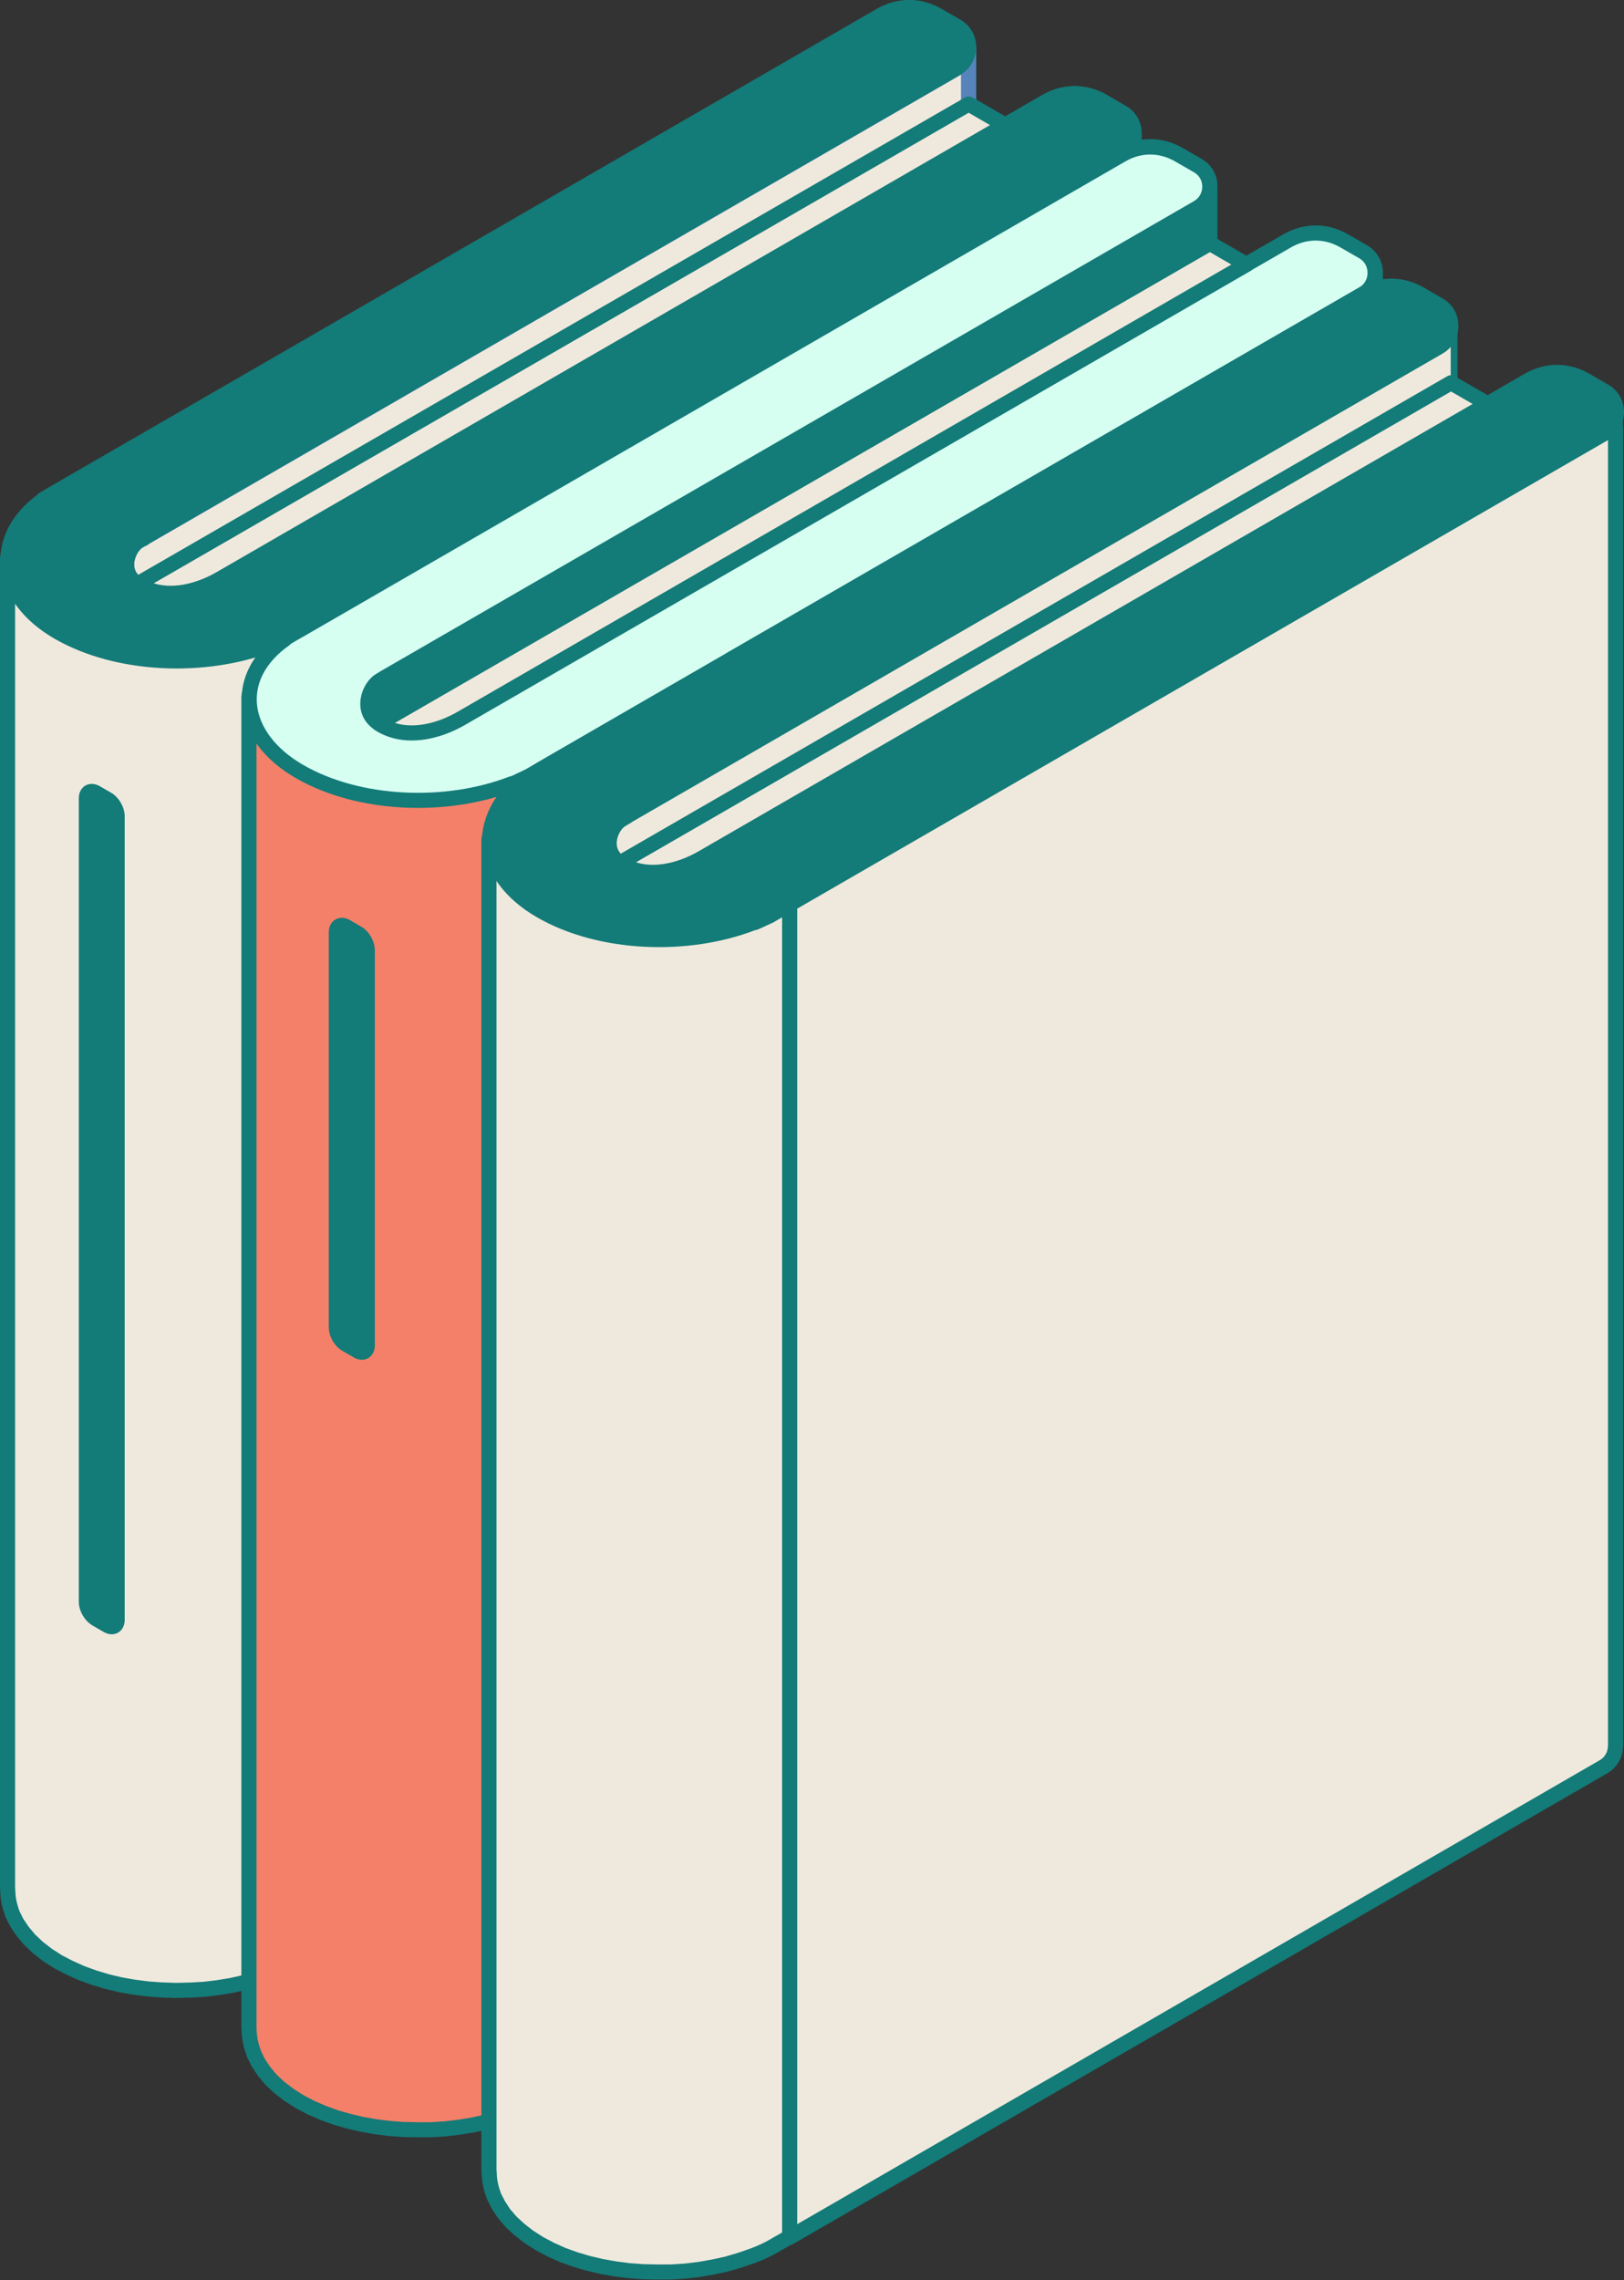
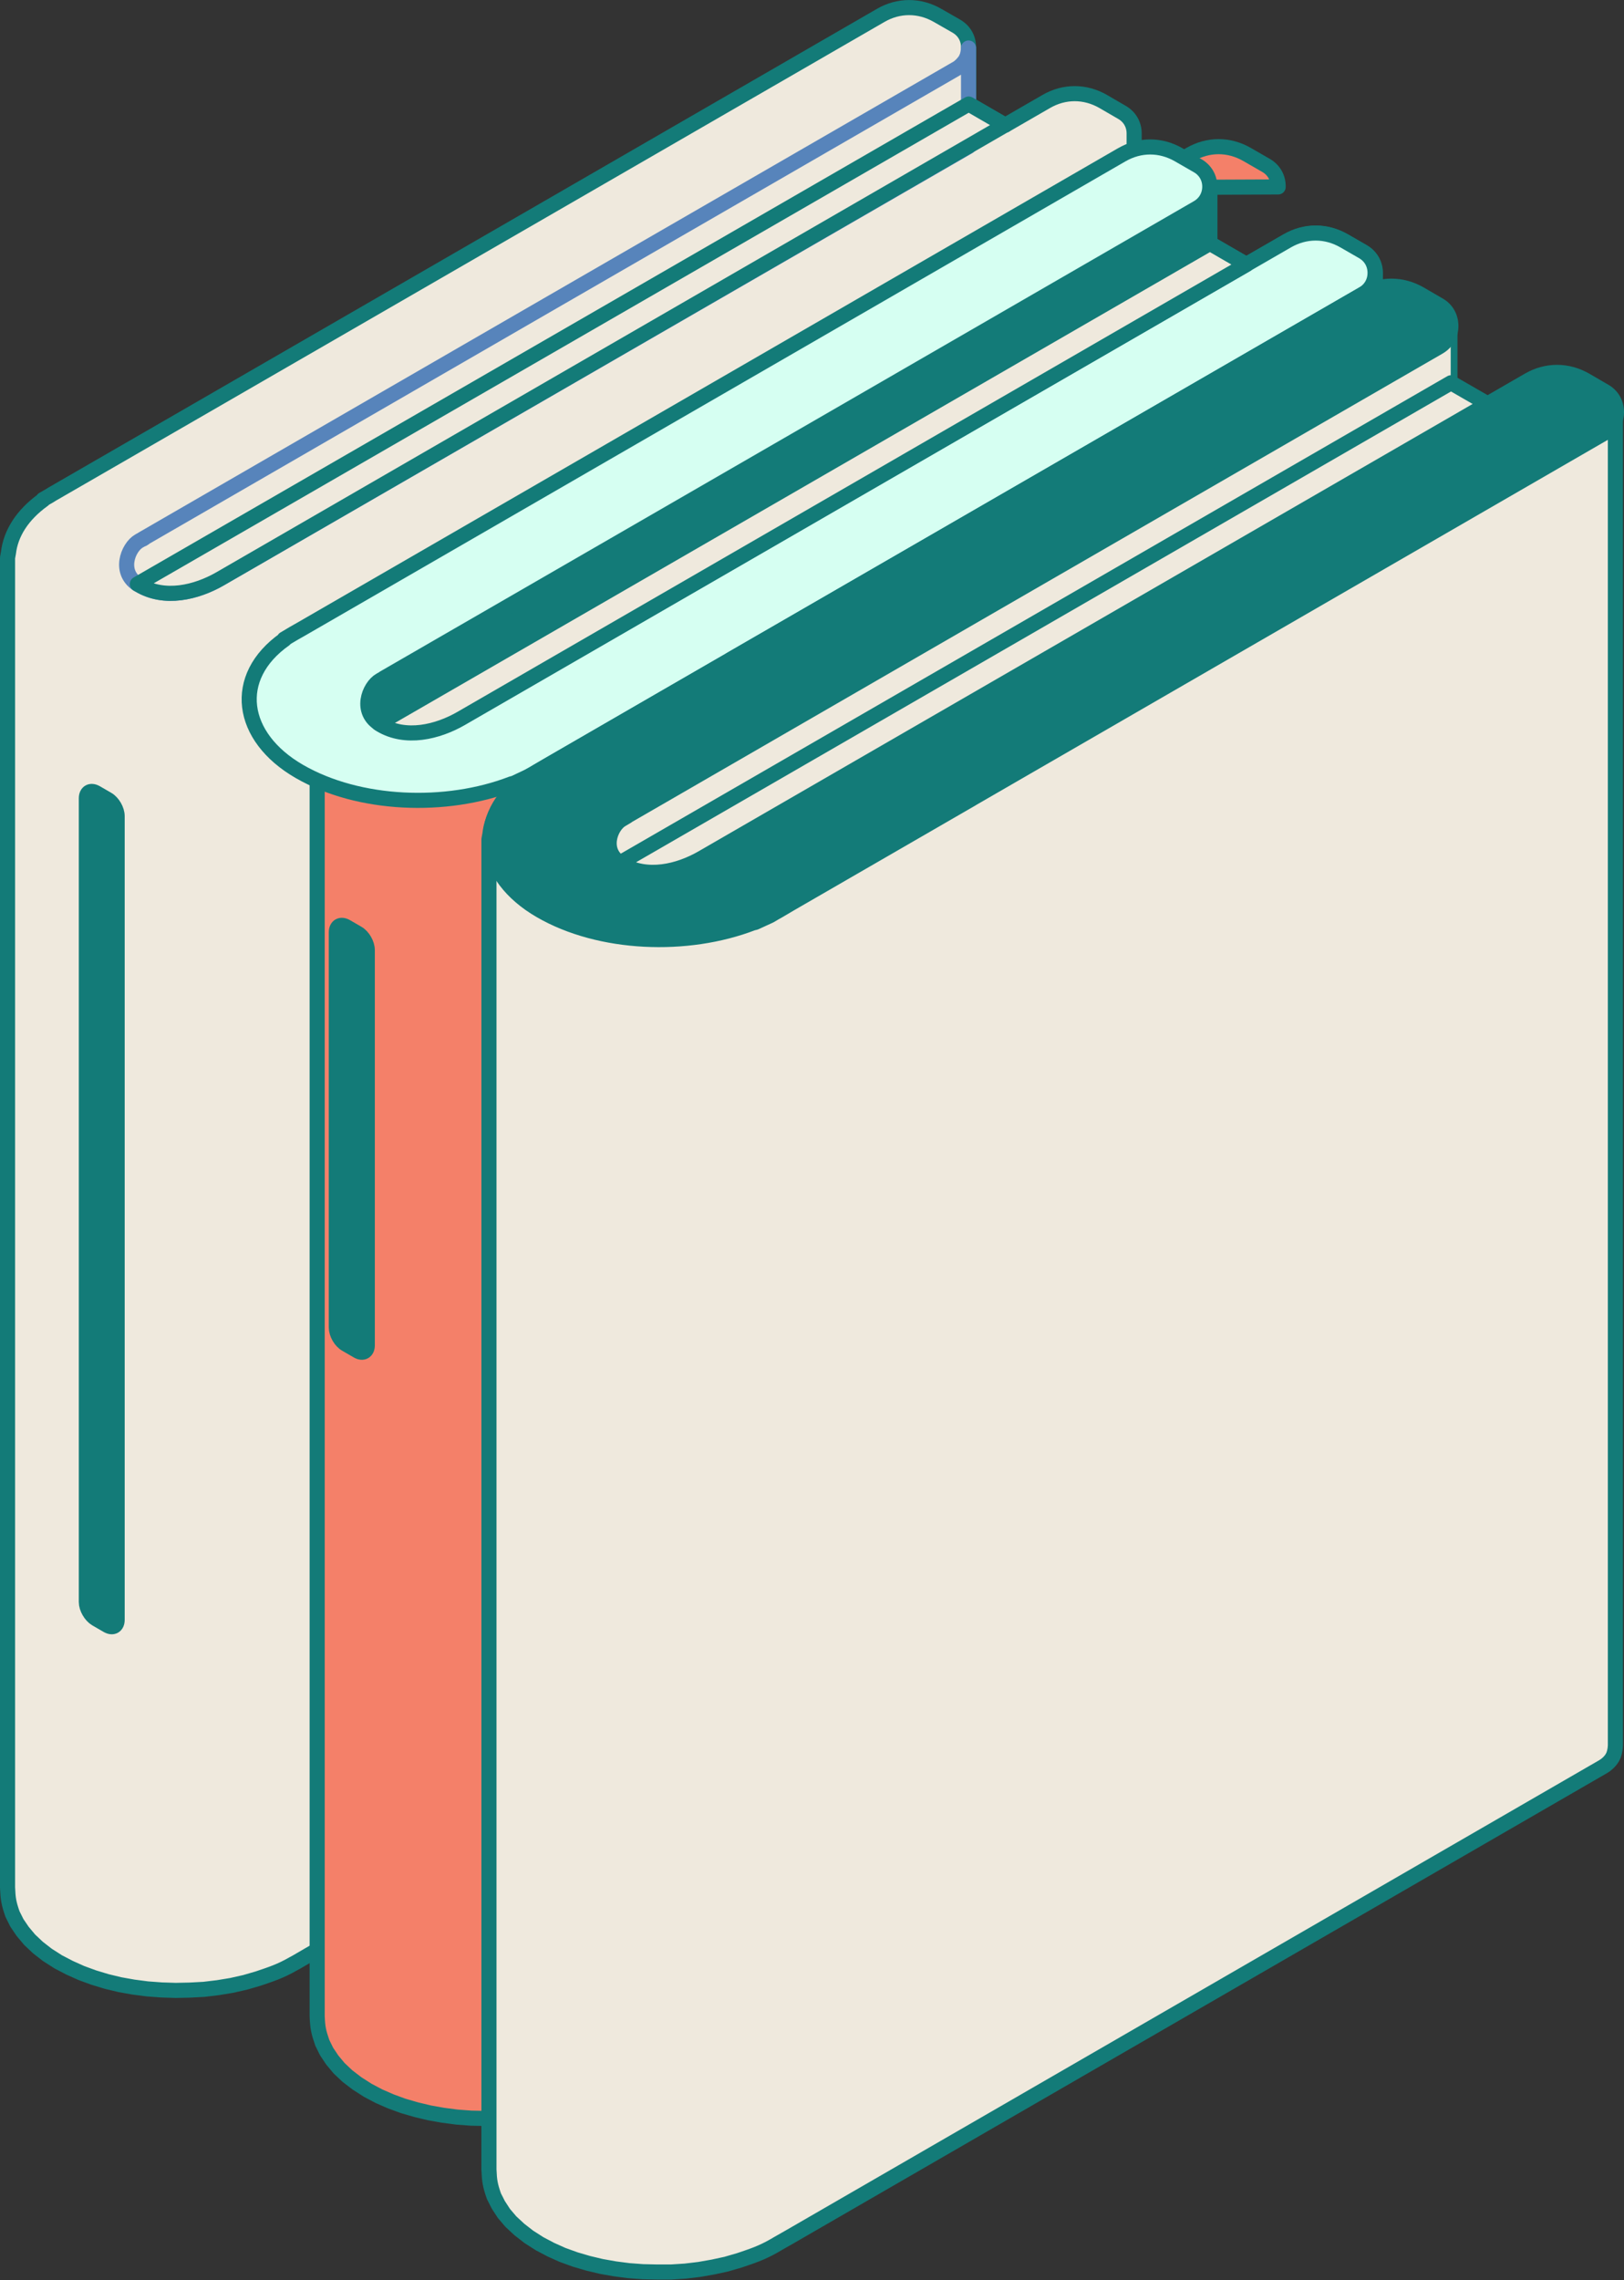
<svg xmlns="http://www.w3.org/2000/svg" id="Layer_2" viewBox="0 0 107.58 151">
  <rect x="0" y="0" width="107.58" height="151" fill="#333333" stroke="none" />
  <defs>
    <style>.cls-1{fill:#137b78;}.cls-1,.cls-2,.cls-3,.cls-4,.cls-5{stroke-linecap:round;stroke-linejoin:round;}.cls-1,.cls-2,.cls-3,.cls-4,.cls-5,.cls-6{fill-rule:evenodd;}.cls-1,.cls-2,.cls-3,.cls-5{stroke:#137b78;}.cls-2{fill:#d6fff2;}.cls-3{fill:#f48069;}.cls-4{stroke:#5784bb;}.cls-4,.cls-5,.cls-6{fill:#efe9dd;}.cls-6{stroke-width:0px;}</style>
  </defs>
  <g id="_ÎÓÈ_2">
    <path class="cls-5" d="m64.17,3.16v3.73l2.42,1.4,2.72-1.57c1.19-.69,2.57-.69,3.77,0l1.24.72c.52.3.81.81.81,1.4v88.11l-.02.22-.04.21-.06.2-.09.18-.12.17-.14.15-.16.14-.18.13-53.9,31.14-.79.46-.24.13c-.82.47-1.44.67-2.3.96l-.86.25-.89.2-.91.15-.92.11-.93.05-.94.02-.94-.03-.94-.07-.92-.12-.9-.16-.87-.21-.86-.26-.82-.3-.78-.35-.75-.39-.72-.46-.63-.49-.55-.52-.46-.55-.38-.56-.29-.58c-.25-.72-.3-1.01-.33-1.77V36.94l.06-.33c.15-1.27.9-2.5,2.31-3.51l-.02-.02.42-.24c.14-.09.27-.17.42-.25l.24-.14h0s8.92-5.15,8.92-5.15h0L58.34,1.02c1.19-.69,2.57-.69,3.77,0l1.24.71c.52.3.81.81.81,1.4v.03Z" />
    <path class="cls-4" d="m9.45,35.69l26.82-15.5h0l27.08-15.64c.06-.04.13-.07.18-.12.05-.05.11-.09.16-.14.05-.05.09-.11.14-.16h0c.05-.05.08-.11.12-.16h0c.04-.06.06-.13.09-.19h0c.03-.06.05-.13.06-.2.02-.06.03-.14.04-.21,0-.06.02-.13.02-.19v6.53L14.56,38.35c-1.57.9-3.66,1.39-5.35.4-1.4-.8-.74-2.5,0-2.92.74-.42.17-.08.26-.13h-.02Z" />
-     <path class="cls-1" d="m32.42,34.45l-12.01,6.95-.79.46-.24.14-.33.18-.97.46-.17.04c-4.33,1.66-10.11,1.46-14.06-.82-3.94-2.28-4.5-6.25-.97-8.75l-.02-.02.42-.24c.14-.09.27-.17.42-.25l.24-.14h0s8.92-5.15,8.92-5.15h0L58.34,1.02c1.19-.69,2.57-.69,3.77,0l1.24.71c.52.3.81.81.81,1.4s-.29,1.11-.81,1.4l-27.08,15.64h0l-26.82,15.5h.02c-.09.06.48-.28-.26.14-.74.43-1.4,2.12,0,2.92,1.69.98,3.78.5,5.35-.4L69.3,6.72c1.19-.69,2.57-.69,3.76,0l1.25.72c.52.3.81.81.81,1.4s-.29,1.1-.81,1.4l-41.89,24.2Z" />
    <path class="cls-5" d="m66.59,8.29l-2.42-1.4L9.1,38.68l.12.06c1.67,1.01,3.78.5,5.35-.4l52.02-30.06Z" />
-     <path class="cls-3" d="m80.15,12.4v3.72l2.42,1.4,2.71-1.56c1.2-.69,2.57-.69,3.77,0l1.25.72c.51.3.81.81.81,1.4v88.11l-.02.22-.04.21-.07.2-.09.18-.11.17-.14.15-.15.14-.18.12-53.91,31.15-.78.46-.24.14c-.82.47-1.44.67-2.3.97l-.87.24-.88.19-.91.15-.92.11-.94.06h-.94s-.94-.02-.94-.02l-.93-.07-.92-.12-.9-.16-.88-.21-.86-.25-.82-.3-.78-.34-.74-.39-.72-.46-.64-.49-.55-.52-.45-.54-.38-.57-.28-.57c-.25-.72-.31-1.01-.34-1.77V46.16l.06-.33c.14-1.27.91-2.51,2.32-3.51l-.03-.02.42-.25c.14-.08.28-.17.43-.25l.23-.13h0l8.93-5.16h0l45.47-26.28c1.2-.69,2.57-.69,3.77,0l1.25.72c.51.29.81.8.81,1.39v.04Z" />
+     <path class="cls-3" d="m80.15,12.4v3.72l2.42,1.4,2.71-1.56c1.2-.69,2.57-.69,3.77,0l1.25.72c.51.3.81.81.81,1.4v88.11l-.02.22-.04.21-.07.2-.09.18-.11.17-.14.15-.15.14-.18.12-53.91,31.15-.78.46-.24.14c-.82.47-1.44.67-2.3.97h-.94s-.94-.02-.94-.02l-.93-.07-.92-.12-.9-.16-.88-.21-.86-.25-.82-.3-.78-.34-.74-.39-.72-.46-.64-.49-.55-.52-.45-.54-.38-.57-.28-.57c-.25-.72-.31-1.01-.34-1.77V46.16l.06-.33c.14-1.27.91-2.51,2.32-3.51l-.03-.02.42-.25c.14-.08.28-.17.43-.25l.23-.13h0l8.93-5.16h0l45.47-26.28c1.2-.69,2.57-.69,3.77,0l1.25.72c.51.29.81.8.81,1.39v.04Z" />
    <path class="cls-1" d="m25.43,44.92l26.83-15.5h0l27.08-15.65c.06-.03.12-.07.18-.12.05-.05.11-.09.15-.14.05-.05.1-.1.14-.16h0c.04-.05.07-.11.11-.17h.01c.03-.06.05-.13.08-.19h0c.03-.06.05-.13.07-.2.02-.06.03-.14.04-.2,0-.06,0-.13.02-.19v6.52l-49.6,28.65c-1.57.9-3.66,1.39-5.35.41-1.39-.81-.74-2.51,0-2.92.74-.43.16-.09.25-.14h-.02Z" />
    <path class="cls-2" d="m48.39,43.69l-12.01,6.94-.78.46-.24.14-.33.18-.98.46-.16.04c-4.34,1.67-10.11,1.46-14.06-.82-3.95-2.28-4.51-6.25-.97-8.75l-.03-.02.42-.25c.14-.08.28-.17.43-.25l.23-.13h0l8.93-5.16h0l45.47-26.28c1.2-.69,2.57-.69,3.77,0l1.25.72c.51.29.81.8.81,1.39s-.3,1.11-.81,1.4l-27.08,15.65h0l-26.83,15.5h.02c-.08.05.49-.28-.25.14-.75.42-1.4,2.11,0,2.92,1.69.97,3.79.49,5.35-.41l54.73-31.61c1.2-.69,2.57-.69,3.77,0l1.25.72c.51.3.8.81.8,1.4s-.29,1.1-.8,1.4l-41.9,24.21Z" />
    <path class="cls-5" d="m82.57,17.52l-2.42-1.4-55.06,31.8.11.07c1.67,1.01,3.79.49,5.35-.41l52.02-30.06Z" />
    <path class="cls-1" d="m7.76,54.06v53.22c0,.41-.29.57-.64.37l-.76-.44c-.35-.21-.64-.71-.64-1.11v-53.23c0-.4.28-.57.64-.37l.76.44c.35.2.64.7.64,1.11Z" />
    <path class="cls-1" d="m24.33,89.1v-26.18c0-.41-.29-.91-.64-1.11l-.76-.44c-.35-.2-.65-.04-.65.37v26.18c0,.41.29.91.65,1.11l.76.44c.34.2.64.04.64-.37Z" />
    <path class="cls-5" d="m96.05,21.83v3.72l2.43,1.4,2.7-1.56c1.2-.69,2.58-.69,3.77,0l1.25.71c.51.3.81.81.81,1.4v88.11l-.02.22-.04.21-.06.2-.09.18-.12.17-.14.15-.16.14-.18.12-53.9,31.15-.79.45-.24.14c-.82.47-1.44.67-2.3.96l-.86.25-.88.19-.91.16-.92.11-.94.06h-.94s-.93-.02-.93-.02l-.94-.07-.92-.12-.9-.16-.88-.21-.85-.25-.83-.3-.78-.35-.74-.39-.72-.46-.63-.49-.56-.52-.46-.54-.37-.57-.29-.57c-.25-.72-.3-1.01-.33-1.77V55.59l.06-.33c.14-1.27.9-2.51,2.31-3.51l-.03-.02.43-.25c.14-.08.27-.17.42-.24l.24-.14h0l8.92-5.16h0l45.47-26.28c1.2-.69,2.58-.69,3.77,0l1.25.72c.51.29.81.8.81,1.4v.03Z" />
    <path class="cls-6" d="m41.41,54.14l26.82-15.5h0l27.08-15.64c.06-.04.13-.08.18-.13.06-.04.12-.09.16-.14.05-.05.1-.1.13-.15h0c.04-.05.08-.11.12-.17h0c.04-.06.06-.13.09-.18h0c.03-.07.05-.13.06-.2.02-.07.04-.14.05-.21,0-.06,0-.13,0-.19v6.52l-49.6,28.65c-1.57.91-3.65,1.39-5.35.41-1.39-.81-.74-2.49,0-2.92.74-.43.16-.09.25-.14h-.02Z" />
    <path class="cls-1" d="m64.37,52.91l-12.01,6.94-.78.46-.25.14-.32.19-.98.45-.17.04c-4.33,1.67-10.11,1.46-14.05-.82-3.95-2.28-4.51-6.24-.98-8.75l-.02-.02.42-.24c.14-.08.27-.16.42-.25l.24-.14h0l8.92-5.16h0l45.48-26.28c1.19-.69,2.57-.69,3.77,0l1.24.72c.52.29.81.8.81,1.4s-.29,1.1-.81,1.4l-27.08,15.64h0l-26.82,15.5h.02c-.09.05.48-.28-.25.15-.74.43-1.39,2.11,0,2.92,1.69.98,3.78.5,5.35-.41l54.74-31.61c1.19-.69,2.57-.69,3.77,0l1.24.72c.52.29.81.8.81,1.39s-.29,1.11-.81,1.4l-41.89,24.21Z" />
    <path class="cls-5" d="m98.55,26.75l-2.43-1.4-55.06,31.8.12.07c1.66,1.01,3.78.5,5.35-.41l52.03-30.06Z" />
-     <polygon class="cls-5" points="107.02 28.28 107.02 115.62 107 115.84 106.96 116.04 106.9 116.24 106.8 116.43 106.69 116.6 106.55 116.76 106.39 116.9 106.2 117.02 52.31 148.17 52.31 59.89 107.02 28.28" />
  </g>
</svg>